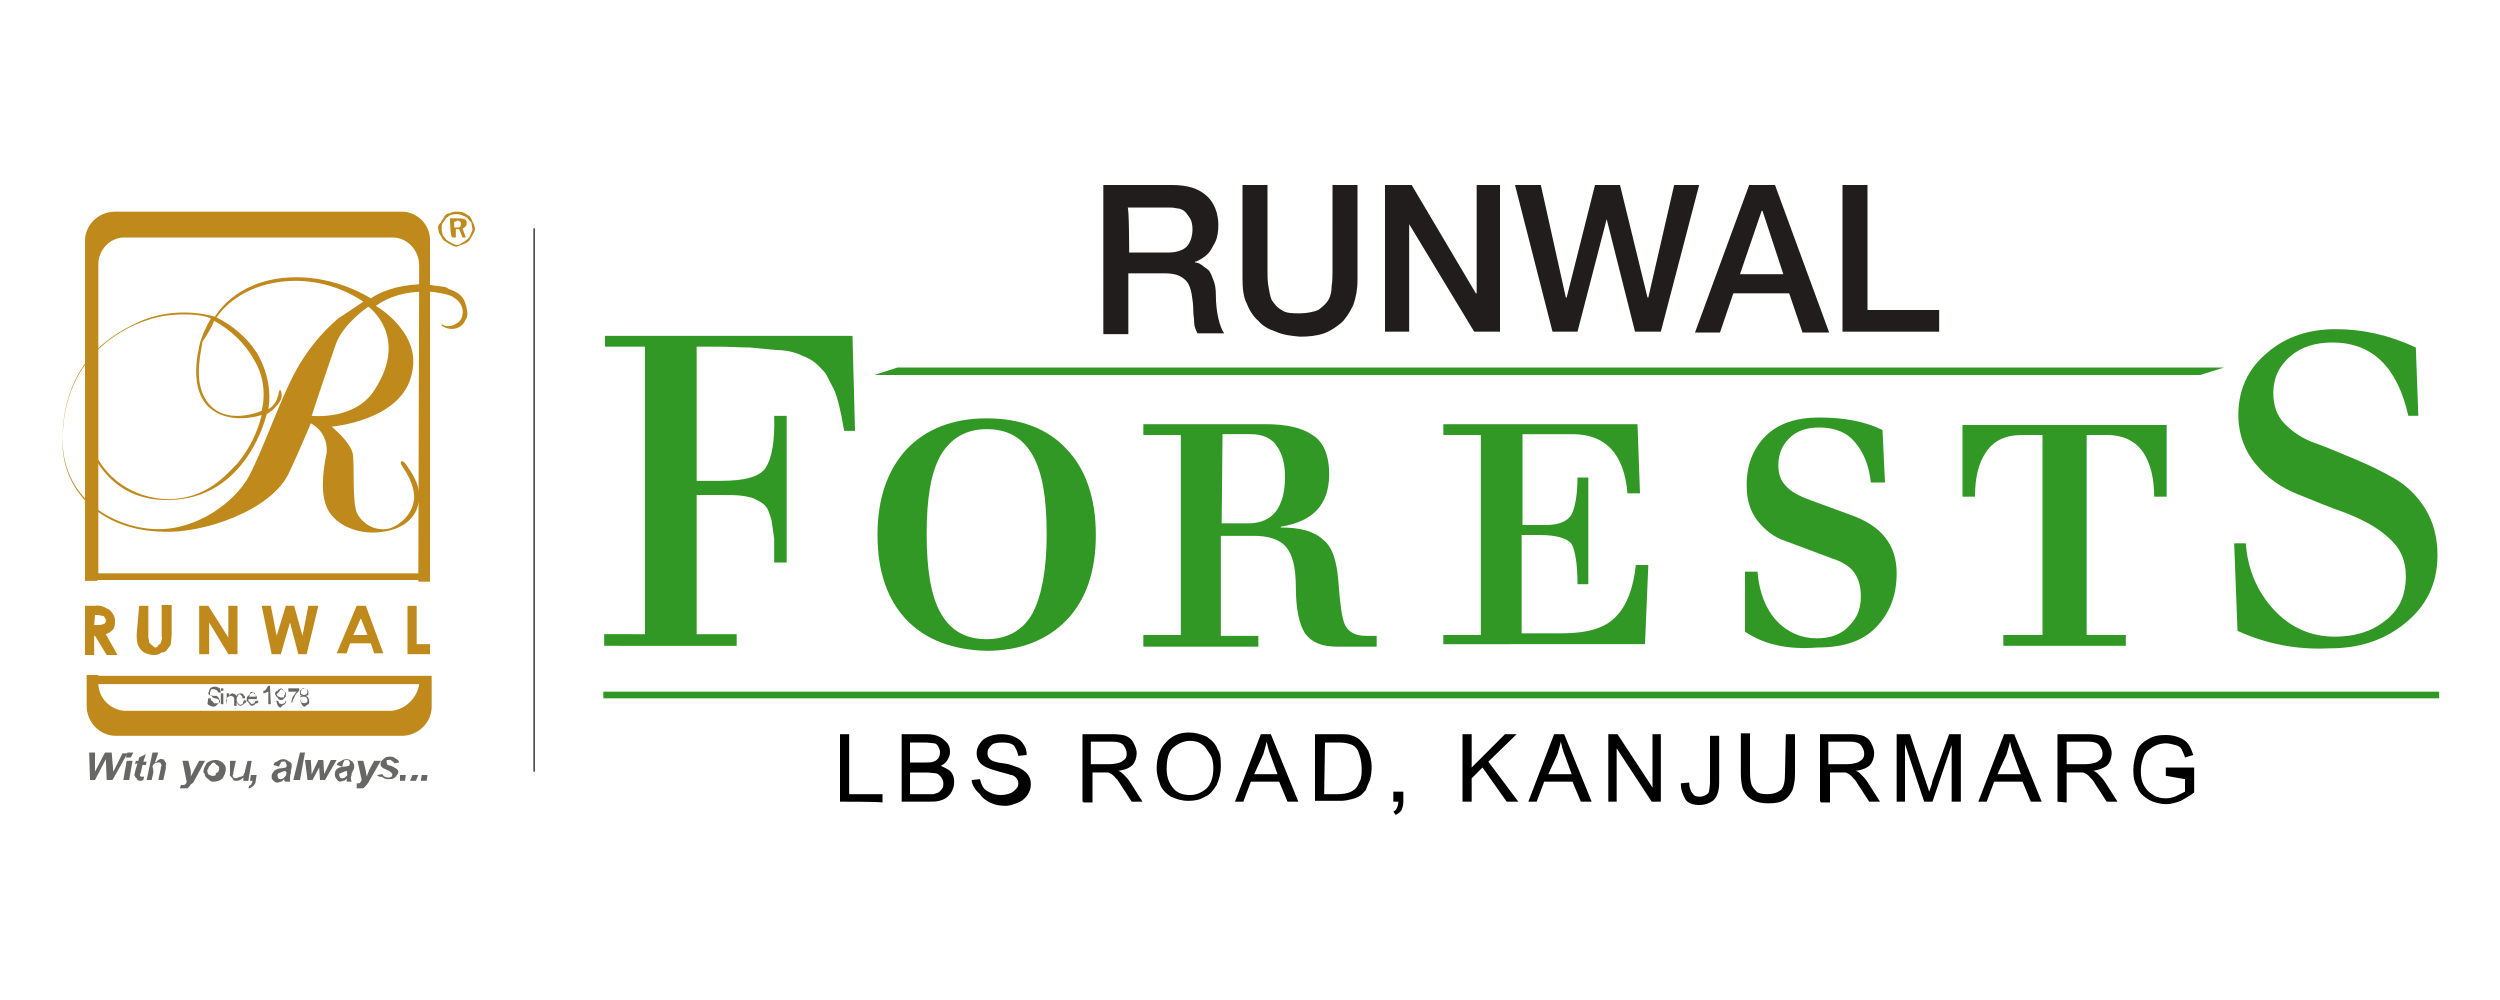
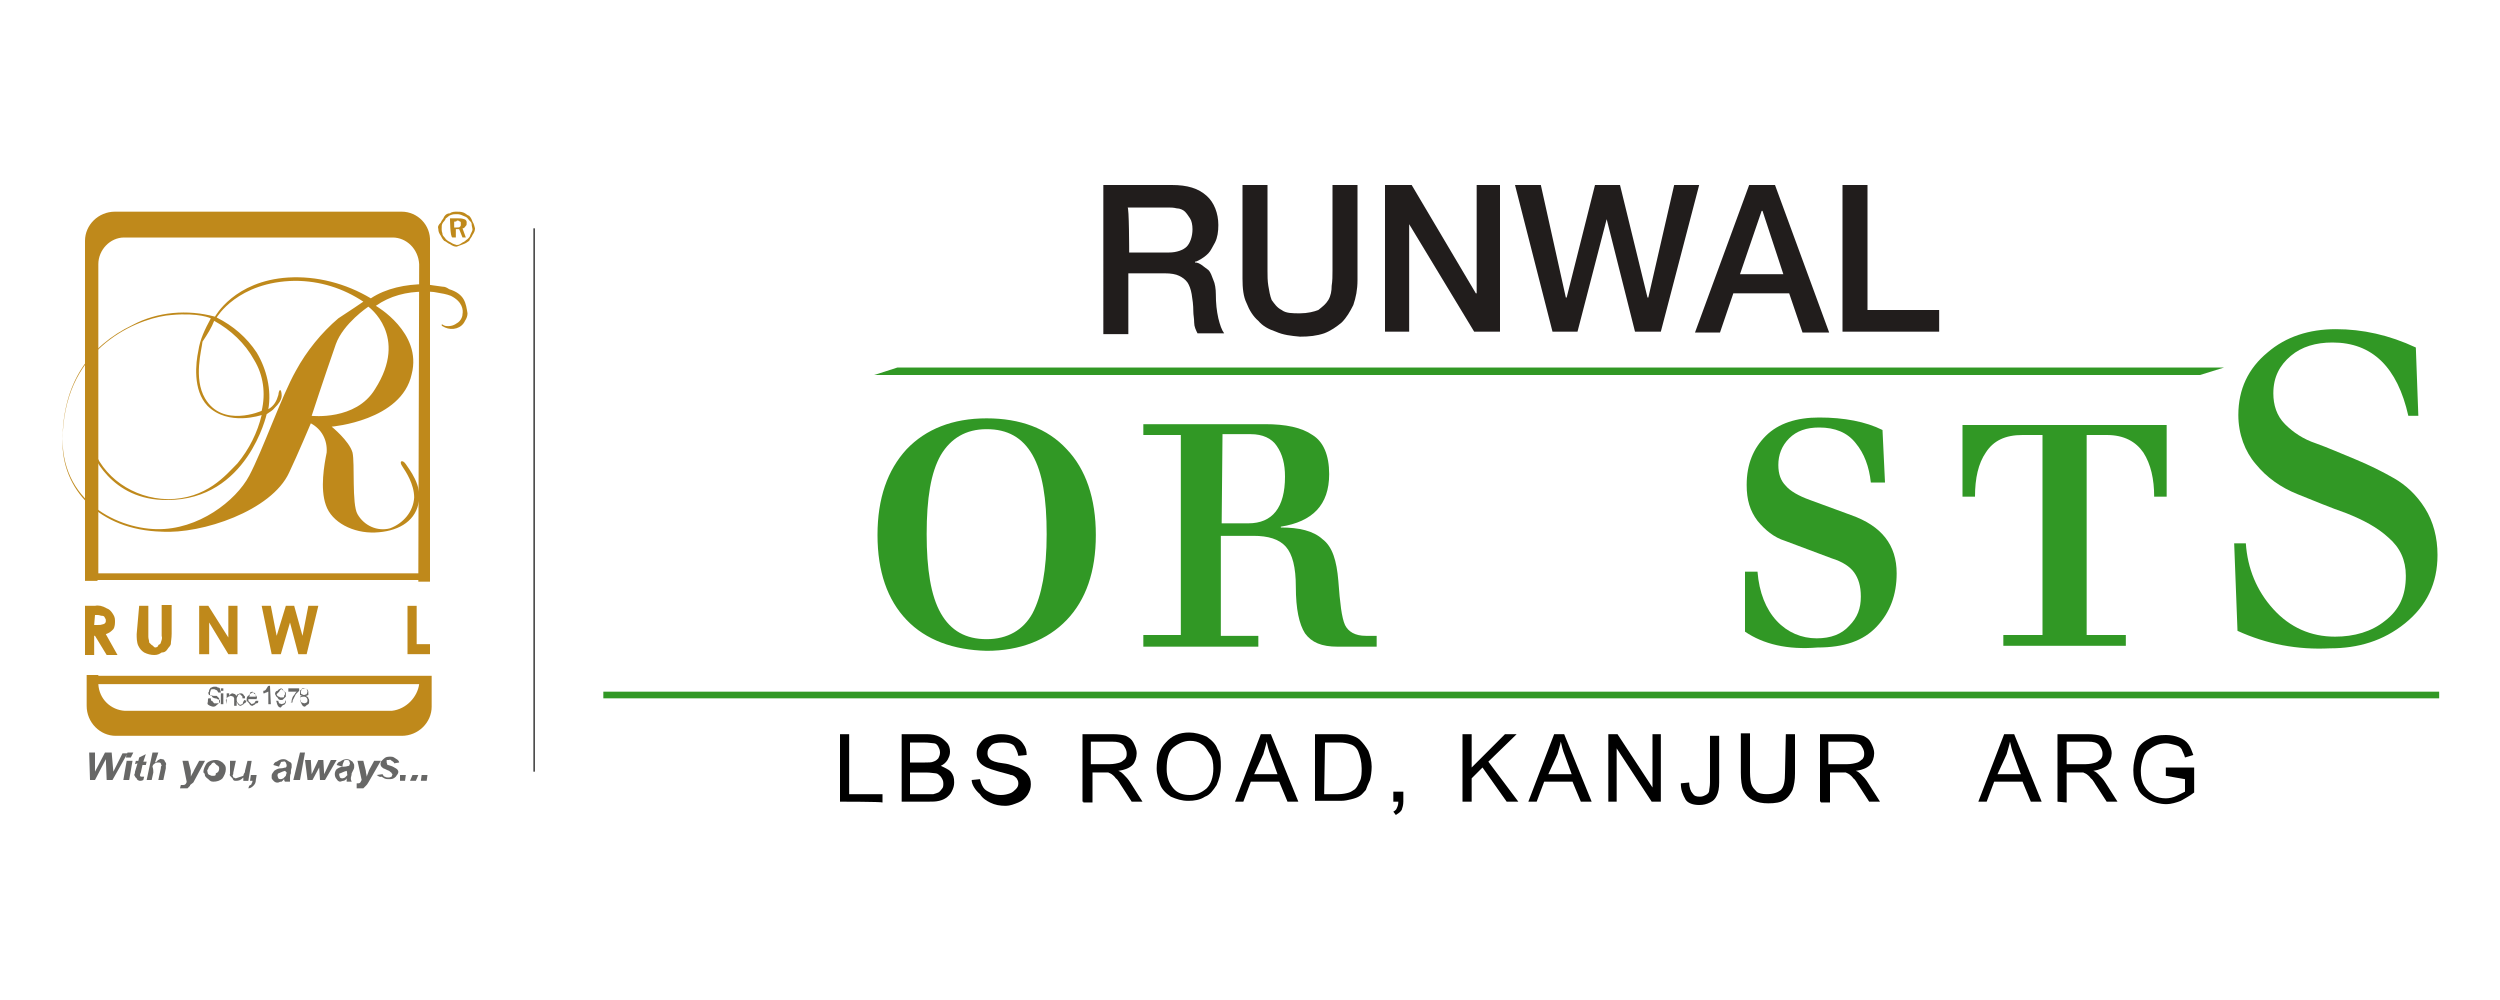
<svg xmlns="http://www.w3.org/2000/svg" version="1.1" id="Layer_1" x="0px" y="0px" viewBox="0 0 300 120" style="enable-background:new 0 0 300 120;" xml:space="preserve">
  <style type="text/css">
	.st0{fill:#211D1C;}
	.st1{fill:#319825;}
	.st2{fill:#4D4D4D;}
	.st3{fill:#BF891B;}
	.st4{fill:#676766;}
</style>
  <g>
    <g>
      <g>
        <path class="st0" d="M132.5,22.2h8.1c1.9,0,3.2,0.4,4.2,1.3c0.9,0.8,1.4,2.1,1.4,3.5c0,0.8-0.1,1.5-0.4,2.1     c-0.3,0.5-0.5,1-0.8,1.3c-0.4,0.4-0.6,0.5-0.9,0.7c-0.4,0.2-0.5,0.3-0.7,0.3v0.1c0.3,0,0.5,0.1,0.8,0.3c0.3,0.2,0.5,0.4,0.8,0.6     c0.3,0.3,0.4,0.7,0.6,1.2c0.2,0.4,0.3,1.1,0.3,1.7c0,1.1,0.1,2,0.3,2.9c0.2,0.8,0.4,1.4,0.7,1.8h-3.2c-0.2-0.4-0.4-0.8-0.4-1.3     s-0.1-0.9-0.1-1.3c0-0.8-0.1-1.5-0.2-2.1c-0.1-0.6-0.3-1.1-0.5-1.4c-0.3-0.4-0.6-0.6-1-0.8c-0.4-0.2-1-0.3-1.7-0.3h-4.4v7.3h-3     V22.2L132.5,22.2z M135.5,30.3L135.5,30.3h4.8c0.9,0,1.7-0.3,2.1-0.7c0.4-0.4,0.7-1.2,0.7-2.1c0-0.5-0.1-1-0.3-1.3     s-0.4-0.6-0.6-0.8s-0.6-0.4-1-0.4c-0.4-0.1-0.7-0.1-1.1-0.1h-4.8C135.5,24.7,135.5,30.3,135.5,30.3z" />
        <path class="st0" d="M153.1,39.8c-0.9-0.3-1.6-0.7-2.1-1.3c-0.6-0.5-1.1-1.3-1.4-2.1c-0.4-0.8-0.5-1.8-0.5-3V22.2h3v10.3     c0,0.6,0,1.2,0.1,1.8c0.1,0.6,0.2,1.2,0.4,1.7c0.3,0.4,0.6,0.9,1.2,1.2c0.5,0.4,1.3,0.4,2.2,0.4s1.7-0.2,2.2-0.4     c0.5-0.4,0.9-0.7,1.2-1.2c0.3-0.5,0.4-1.1,0.4-1.7c0.1-0.6,0.1-1.2,0.1-1.8V22.2h3v11.4c0,1.2-0.2,2.1-0.5,3     c-0.4,0.8-0.8,1.5-1.4,2.1c-0.6,0.5-1.3,1-2.1,1.3c-0.9,0.3-1.8,0.4-2.9,0.4C154.9,40.3,154,40.2,153.1,39.8L153.1,39.8z" />
        <polygon class="st0" points="166.2,22.2 169.4,22.2 177.1,35.2 177.2,35.2 177.2,22.2 180,22.2 180,39.8 176.9,39.8 169.1,26.9      169.1,26.9 169.1,39.8 166.2,39.8    " />
        <polygon class="st0" points="181.8,22.2 184.9,22.2 187.9,35.7 188,35.7 191.4,22.2 194.4,22.2 197.7,35.7 197.8,35.7      200.9,22.2 203.9,22.2 199.3,39.8 196.2,39.8 192.8,26.3 192.8,26.3 189.3,39.8 186.3,39.8    " />
        <path class="st0" d="M209.9,22.2h3.1l6.5,17.7h-3.2l-1.6-4.7H208l-1.6,4.7h-3L209.9,22.2z M208.8,32.9L208.8,32.9h5.2l-2.5-7.6     h-0.1L208.8,32.9z" />
        <polygon class="st0" points="221.1,22.2 224.1,22.2 224.1,37.2 232.7,37.2 232.7,39.8 221.1,39.8    " />
      </g>
      <g>
        <polygon class="st1" points="72.4,83.8 176.3,83.8 292.7,83.8 292.7,83 72.4,83    " />
        <polygon class="st1" points="107.7,44.1 266.9,44.1 264,45 104.9,45    " />
-         <path class="st1" d="M77.4,76.1V41.6h-4.8v-1.3h29.7l0.3,11.4h-1.3c-0.2-1.2-0.4-2.2-0.6-3c-0.2-0.8-0.4-1.6-0.8-2.3     c-0.4-0.7-0.6-1.3-1-1.8c-0.4-0.4-0.8-0.9-1.4-1.3c-0.6-0.4-1.2-0.6-1.9-0.9c-0.6-0.2-1.4-0.4-2.5-0.4c-1-0.1-2.1-0.2-3.1-0.3     c-1.1,0-2.4-0.1-3.9-0.1h-2.5v16.1h2.9c2.9,0,4.7-0.5,5.4-1.6c0.7-1.1,1.1-3.1,1-6.2h1.5v17.6h-1.5c0-1.3,0-2.2,0-2.9     c-0.1-0.6-0.2-1.3-0.3-2.1c-0.2-0.7-0.4-1.3-0.6-1.6c-0.3-0.4-0.6-0.6-1.2-0.9c-0.4-0.3-1.1-0.4-1.7-0.5     c-0.7-0.1-1.5-0.1-2.6-0.1h-2.9v16.7h4.8v1.4H72.5v-1.4H77.4z" />
        <path class="st1" d="M108.8,74.4c-2.3-2.4-3.5-5.8-3.5-10.2s1.2-7.8,3.5-10.3c2.3-2.4,5.5-3.7,9.6-3.7c4,0,7.3,1.2,9.6,3.7     c2.3,2.4,3.5,5.9,3.5,10.3s-1.2,7.8-3.5,10.2c-2.3,2.4-5.6,3.7-9.6,3.7C114.4,78,111.1,76.8,108.8,74.4L108.8,74.4z M112.9,54.6     L112.9,54.6c-1.2,2.1-1.7,5.2-1.7,9.5c0,4.2,0.5,7.4,1.7,9.5c1.2,2.1,3,3.1,5.5,3.1s4.4-1.1,5.5-3.1c1.1-2.1,1.7-5.2,1.7-9.5     s-0.5-7.4-1.7-9.5c-1.2-2.1-3-3.1-5.5-3.1C115.9,51.5,114.1,52.6,112.9,54.6L112.9,54.6z" />
        <path class="st1" d="M137.2,77.5v-1.3h4.5v-24h-4.5v-1.3h14.6c2.5,0,4.4,0.4,5.7,1.3c1.3,0.8,2,2.4,2,4.7c0,3.7-2,5.7-5.8,6.3     v0.1c2.2,0,3.9,0.4,5,1.4c1.2,0.9,1.7,2.6,1.9,5c0.2,2.7,0.4,4.4,0.8,5.3c0.4,0.8,1.2,1.3,2.5,1.3h1.3v1.3h-4.7     c-1.9,0-3.1-0.5-3.9-1.6c-0.7-1.1-1.1-2.9-1.1-5.6c0-2.3-0.4-3.9-1.2-4.8c-0.8-0.9-2.1-1.3-3.9-1.3h-3.9v12h4.5v1.3H137.2z      M146.6,62.8L146.6,62.8h3.2c2.9,0,4.4-1.9,4.4-5.6c0-1.5-0.3-2.7-1-3.7c-0.6-0.9-1.7-1.4-3.1-1.4h-3.4L146.6,62.8L146.6,62.8z" />
-         <path class="st1" d="M173.2,77.5v-1.3h4.5v-24h-4.5v-1.3h23.3l0.3,8.3h-1.5c-0.4-4.7-2.6-7.1-6.6-7.1h-6V63h2.8     c1.5,0,2.6-0.4,3.1-1.3c0.4-0.8,0.7-2.3,0.7-4.4h1.3v12.8h-1.3c0-2.5-0.3-4.1-0.7-4.8c-0.5-0.7-1.8-1.1-3.9-1.1h-2.1v11.8h4.8     c3,0,5.2-0.6,6.5-2c1.3-1.3,2.1-3.4,2.4-6.2h1.5l-0.4,9.5H173.2z" />
        <path class="st1" d="M209.4,75.8v-7.2h1.5c0.2,2.5,1,4.5,2.3,5.9c1.3,1.4,3,2.1,4.8,2.1c1.7,0,3-0.5,3.9-1.5c1-1,1.4-2.1,1.4-3.5     c0-1.3-0.3-2.2-0.8-2.9c-0.5-0.7-1.4-1.3-2.7-1.7l-5.6-2.1c-1.3-0.4-2.4-1.3-3.3-2.4c-0.9-1.2-1.3-2.5-1.3-4.3     c0-2.5,0.8-4.4,2.3-5.9c1.5-1.5,3.7-2.2,6.4-2.2c3,0,5.6,0.5,7.6,1.5l0.3,6.3h-1.7c-0.2-1.9-0.8-3.5-1.8-4.7     c-1-1.3-2.5-1.9-4.4-1.9c-1.5,0-2.7,0.4-3.6,1.3s-1.3,2-1.3,3.2c0,1.1,0.3,1.9,0.9,2.5c0.5,0.6,1.5,1.2,2.9,1.7l4.9,1.8     c3.7,1.3,5.5,3.6,5.5,7c0,2.6-0.8,4.7-2.4,6.4c-1.6,1.7-3.9,2.5-7.1,2.5C214.5,78,211.6,77.3,209.4,75.8L209.4,75.8z" />
        <path class="st1" d="M240.4,77.5v-1.3h4.7v-24h-2.4c-2.1,0-3.5,0.7-4.4,2.1c-0.9,1.3-1.3,3.1-1.3,5.3h-1.5v-8.6H260v8.6h-1.5     c0-2.1-0.4-3.9-1.3-5.3c-0.9-1.3-2.3-2.1-4.4-2.1h-2.4v24h4.7v1.3H240.4z" />
        <path class="st1" d="M268.5,75.7l-0.4-10.5h1.4c0.2,3,1.3,5.7,3.3,7.9c2,2.2,4.5,3.3,7.4,3.3c2.3,0,4.4-0.6,6-1.9     c1.7-1.3,2.5-3,2.5-5.4c0-1.9-0.7-3.4-2.1-4.6c-1.3-1.2-3-2.1-5-2.9c-2-0.7-3.9-1.5-5.9-2.3c-2-0.8-3.7-2-5-3.6     c-1.3-1.5-2.1-3.6-2.1-5.9c0-3.1,1.2-5.6,3.5-7.5c2.2-1.9,5-2.8,8.2-2.8s6.4,0.7,9.6,2.2l0.3,8.2H289c-1.3-5.8-4.3-8.8-9.1-8.8     c-2,0-3.7,0.5-5,1.6c-1.3,1.1-2.1,2.5-2.1,4.5c0,1.4,0.4,2.7,1.4,3.7c1,1,2.2,1.8,3.7,2.3c1.4,0.5,3,1.2,4.7,1.9     c1.7,0.7,3.3,1.5,4.7,2.3c1.4,0.8,2.7,2,3.7,3.6s1.5,3.5,1.5,5.6c0,3.4-1.3,6.1-3.9,8.2s-5.6,3-9,3C275.7,78,272,77.3,268.5,75.7     L268.5,75.7z" />
        <g>
          <path d="M100.8,96.2v-8.1h1.1v7.2h4v1C105.8,96.2,100.8,96.2,100.8,96.2z" />
          <path d="M108.2,96.2v-8.1h3c0.6,0,1.1,0.1,1.5,0.3c0.4,0.2,0.6,0.4,0.9,0.7c0.3,0.3,0.4,0.7,0.4,1.1s-0.1,0.6-0.3,1      c-0.2,0.3-0.4,0.5-0.8,0.7c0.4,0.2,0.9,0.4,1.2,0.7c0.3,0.4,0.4,0.7,0.4,1.3c0,0.4-0.1,0.7-0.3,1.1c-0.2,0.4-0.4,0.5-0.6,0.7      c-0.3,0.2-0.5,0.3-0.9,0.4c-0.4,0.1-0.8,0.1-1.3,0.1L108.2,96.2L108.2,96.2z M109.2,91.5h1.8c0.4,0,0.8,0,1-0.1      c0.3-0.1,0.4-0.2,0.6-0.4c0.1-0.2,0.2-0.4,0.2-0.7s-0.1-0.5-0.2-0.7c-0.1-0.2-0.3-0.4-0.5-0.4s-0.6-0.1-1.3-0.1h-1.6V91.5      L109.2,91.5z M109.2,95.3h2.1c0.4,0,0.6,0,0.7,0c0.3-0.1,0.4-0.1,0.6-0.2c0.2-0.1,0.3-0.3,0.4-0.4c0.2-0.2,0.2-0.4,0.2-0.7      c0-0.3-0.1-0.5-0.3-0.8c-0.2-0.2-0.4-0.4-0.6-0.4s-0.6-0.1-1.2-0.1h-1.9L109.2,95.3L109.2,95.3z" />
          <path d="M116.6,93.6l1-0.1c0.1,0.4,0.2,0.7,0.4,1c0.2,0.3,0.4,0.4,0.8,0.6c0.4,0.2,0.8,0.3,1.3,0.3s0.8-0.1,1.1-0.2      s0.5-0.3,0.7-0.5c0.2-0.2,0.3-0.4,0.3-0.7c0-0.3-0.1-0.4-0.2-0.6c-0.2-0.2-0.4-0.4-0.7-0.4c-0.2-0.1-0.7-0.2-1.4-0.4      c-0.7-0.2-1.3-0.4-1.5-0.5c-0.4-0.2-0.7-0.4-0.9-0.7c-0.2-0.3-0.3-0.6-0.3-1c0-0.4,0.1-0.8,0.4-1.2c0.3-0.4,0.5-0.6,1-0.8      s1-0.3,1.5-0.3c0.6,0,1.2,0.1,1.6,0.3s0.8,0.4,1.1,0.9c0.3,0.4,0.4,0.8,0.4,1.3l-1,0.1c-0.1-0.5-0.3-0.9-0.5-1.2      c-0.3-0.3-0.8-0.4-1.4-0.4c-0.6,0-1.2,0.1-1.4,0.4c-0.3,0.3-0.4,0.5-0.4,0.9c0,0.3,0.1,0.5,0.3,0.7c0.2,0.2,0.7,0.4,1.6,0.5      s1.4,0.4,1.8,0.5c0.4,0.2,0.8,0.4,1.1,0.8c0.3,0.4,0.4,0.7,0.4,1.2s-0.1,0.8-0.4,1.3c-0.3,0.4-0.6,0.7-1.1,0.9s-1,0.4-1.5,0.4      c-0.7,0-1.3-0.1-1.9-0.4c-0.4-0.2-0.9-0.5-1.2-1C117,94.8,116.6,94.1,116.6,93.6z" />
          <path d="M129.9,96.2v-8.1h3.6c0.7,0,1.3,0.1,1.6,0.2c0.4,0.2,0.7,0.4,0.9,0.8c0.2,0.4,0.4,0.8,0.4,1.3c0,0.5-0.2,1.1-0.5,1.4      c-0.4,0.4-1,0.6-1.7,0.7c0.3,0.1,0.5,0.3,0.6,0.4c0.3,0.3,0.6,0.6,0.9,1.1l1.4,2.2h-1.3l-1.1-1.7c-0.3-0.4-0.5-0.9-0.8-1.1      c-0.2-0.3-0.4-0.4-0.5-0.5c-0.2-0.1-0.4-0.2-0.4-0.2c-0.1,0-0.4,0-0.6,0h-1.3v3.6h-1.1V96.2z M130.9,91.7h2.3      c0.4,0,0.9-0.1,1.2-0.2s0.4-0.3,0.6-0.4c0.2-0.3,0.2-0.4,0.2-0.7c0-0.4-0.2-0.7-0.4-1c-0.3-0.3-0.7-0.4-1.3-0.4h-2.6L130.9,91.7      L130.9,91.7z" />
          <path d="M138.8,92.2c0-1.3,0.4-2.4,1.1-3.1c0.7-0.8,1.6-1.2,2.8-1.2c0.7,0,1.4,0.2,2.1,0.5c0.6,0.4,1.1,0.9,1.3,1.5      c0.4,0.6,0.4,1.3,0.4,2.1c0,0.8-0.2,1.5-0.5,2.2c-0.4,0.6-0.8,1.2-1.4,1.4c-0.6,0.4-1.3,0.5-2,0.5c-0.8,0-1.4-0.2-2.1-0.5      c-0.6-0.4-1.1-0.9-1.3-1.5S138.8,93,138.8,92.2z M140,92.3c0,1,0.3,1.7,0.8,2.3c0.5,0.6,1.2,0.8,2,0.8c0.8,0,1.4-0.3,2-0.8      c0.5-0.5,0.8-1.3,0.8-2.4c0-0.6-0.1-1.3-0.4-1.7c-0.3-0.4-0.5-0.9-1-1.2c-0.4-0.3-0.9-0.4-1.4-0.4c-0.7,0-1.4,0.3-2,0.8      C140.2,90.2,140,91.1,140,92.3z" />
          <path d="M148.2,96.2l3.1-8.1h1.2l3.3,8.1h-1.3l-1-2.4h-3.4l-0.9,2.4H148.2z M150.5,92.9h2.8l-0.8-2.2c-0.3-0.7-0.4-1.3-0.5-1.7      c-0.1,0.5-0.3,1.1-0.4,1.5L150.5,92.9z" />
          <path d="M157.8,96.2v-8.1h2.8c0.6,0,1.1,0,1.4,0.1c0.4,0.1,0.9,0.3,1.2,0.6c0.4,0.4,0.7,0.8,1,1.3c0.2,0.5,0.4,1.2,0.4,1.9      c0,0.6-0.1,1.2-0.2,1.6c-0.2,0.4-0.4,0.9-0.5,1.2c-0.3,0.3-0.4,0.5-0.7,0.7c-0.3,0.2-0.6,0.3-1,0.4c-0.4,0.1-0.8,0.2-1.3,0.2      H157.8L157.8,96.2z M158.9,95.3h1.7c0.5,0,1-0.1,1.3-0.2c0.3-0.1,0.5-0.3,0.7-0.4c0.3-0.3,0.4-0.6,0.6-1c0.2-0.4,0.2-1,0.2-1.5      c0-0.8-0.2-1.5-0.4-2s-0.6-0.8-1-0.9c-0.3-0.1-0.7-0.2-1.3-0.2h-1.7L158.9,95.3L158.9,95.3z" />
          <path d="M167.2,96.2V95h1.2v1.2c0,0.4-0.1,0.7-0.2,1c-0.2,0.3-0.4,0.4-0.7,0.6l-0.3-0.4c0.2-0.1,0.4-0.3,0.4-0.4      c0.1-0.2,0.2-0.4,0.2-0.8L167.2,96.2L167.2,96.2z" />
          <path d="M175.5,96.2v-8.1h1.1v4l4-4h1.4l-3.4,3.3l3.6,4.8h-1.4l-2.9-4.1l-1.3,1.3v2.8H175.5L175.5,96.2z" />
          <path d="M183.4,96.2l3.1-8.1h1.2l3.3,8.1h-1.3l-1-2.4h-3.4l-0.9,2.4H183.4z M185.8,92.9h2.8l-0.8-2.2c-0.3-0.7-0.4-1.3-0.5-1.7      c-0.1,0.5-0.3,1.1-0.4,1.5L185.8,92.9z" />
          <path d="M193,96.2v-8.1h1.1l4.2,6.4v-6.4h1v8.1h-1.1l-4.2-6.4v6.4H193z" />
          <path d="M201.7,94l1-0.1c0,0.6,0.2,1.1,0.4,1.3c0.2,0.3,0.4,0.4,0.9,0.4c0.3,0,0.5-0.1,0.7-0.2c0.2-0.1,0.4-0.3,0.4-0.5      s0.1-0.5,0.1-1v-5.6h1.1v5.6c0,0.7-0.1,1.2-0.3,1.6c-0.2,0.4-0.4,0.6-0.8,0.8c-0.4,0.2-0.8,0.3-1.3,0.3c-0.7,0-1.3-0.2-1.6-0.6      C201.9,95.3,201.7,94.8,201.7,94z" />
          <path d="M214.3,88.1h1.1v4.7c0,0.8-0.1,1.4-0.3,2c-0.2,0.4-0.5,0.9-1,1.2c-0.4,0.3-1.1,0.4-1.9,0.4c-0.7,0-1.3-0.1-1.9-0.4      c-0.5-0.3-0.8-0.6-1.1-1.2c-0.2-0.4-0.3-1.2-0.3-2.1v-4.7h1.1v4.7c0,0.7,0.1,1.3,0.2,1.5c0.1,0.3,0.4,0.6,0.6,0.8      s0.7,0.3,1.2,0.3c0.8,0,1.3-0.2,1.7-0.5c0.4-0.4,0.5-1.1,0.5-2.1L214.3,88.1L214.3,88.1z" />
          <path d="M218.4,96.2v-8.1h3.6c0.7,0,1.3,0.1,1.6,0.2c0.4,0.2,0.7,0.4,0.9,0.8c0.2,0.4,0.4,0.8,0.4,1.3c0,0.5-0.2,1.1-0.5,1.4      c-0.4,0.4-1,0.6-1.7,0.7c0.3,0.1,0.5,0.3,0.6,0.4c0.3,0.3,0.6,0.6,0.9,1.1l1.4,2.2h-1.3l-1.1-1.7c-0.3-0.4-0.5-0.9-0.8-1.1      c-0.2-0.3-0.4-0.4-0.5-0.5c-0.2-0.1-0.4-0.2-0.4-0.2s-0.4,0-0.6,0h-1.3v3.6h-1.1V96.2z M219.4,91.7h2.3c0.4,0,0.9-0.1,1.2-0.2      s0.4-0.3,0.6-0.4c0.2-0.3,0.2-0.4,0.2-0.7c0-0.4-0.2-0.7-0.4-1c-0.3-0.3-0.7-0.4-1.3-0.4h-2.6L219.4,91.7L219.4,91.7z" />
-           <path d="M227.6,96.2v-8.1h1.6l1.9,5.7c0.2,0.5,0.3,0.9,0.4,1.2c0.1-0.3,0.3-0.7,0.4-1.3l2-5.6h1.4v8.1h-1.1v-6.8l-2.3,6.8h-1      l-2.3-6.9v6.9L227.6,96.2L227.6,96.2z" />
          <path d="M237.4,96.2l3.1-8.1h1.2l3.3,8.1h-1.3l-1-2.4h-3.4l-0.9,2.4H237.4z M239.7,92.9h2.8l-0.8-2.2c-0.3-0.7-0.4-1.3-0.5-1.7      c-0.1,0.5-0.3,1.1-0.4,1.5L239.7,92.9z" />
          <path d="M246.9,96.2v-8.1h3.6c0.7,0,1.3,0.1,1.6,0.2c0.4,0.1,0.7,0.4,0.9,0.8c0.2,0.4,0.4,0.8,0.4,1.3c0,0.5-0.2,1.1-0.5,1.4      s-1,0.6-1.7,0.7c0.3,0.1,0.5,0.3,0.6,0.4c0.3,0.3,0.6,0.6,0.9,1.1l1.4,2.2h-1.3l-1.1-1.7c-0.3-0.4-0.5-0.9-0.8-1.1      c-0.2-0.3-0.4-0.4-0.5-0.5c-0.2-0.1-0.4-0.2-0.4-0.2s-0.4,0-0.6,0H248v3.6L246.9,96.2L246.9,96.2z M248,91.7h2.3      c0.4,0,0.9-0.1,1.2-0.2s0.4-0.3,0.6-0.4c0.2-0.3,0.2-0.4,0.2-0.7c0-0.4-0.2-0.7-0.4-1c-0.3-0.3-0.7-0.4-1.3-0.4h-2.6L248,91.7      L248,91.7z" />
          <path d="M259.9,93.1v-1h3.4v3c-0.5,0.4-1.1,0.7-1.6,1c-0.5,0.2-1.2,0.4-1.7,0.4c-0.8,0-1.5-0.2-2.1-0.5      c-0.6-0.4-1.2-0.8-1.4-1.5c-0.4-0.6-0.5-1.3-0.5-2.1c0-0.8,0.2-1.5,0.4-2.2s0.8-1.2,1.4-1.5c0.6-0.4,1.3-0.5,2.1-0.5      c0.6,0,1.1,0.1,1.6,0.3c0.5,0.2,0.8,0.4,1.1,0.8c0.3,0.4,0.4,0.8,0.6,1.3l-1,0.3c-0.1-0.4-0.3-0.7-0.4-1      c-0.2-0.3-0.4-0.4-0.8-0.5c-0.4-0.1-0.7-0.2-1.1-0.2c-0.4,0-0.9,0.1-1.3,0.3c-0.4,0.2-0.6,0.4-0.9,0.6c-0.3,0.3-0.4,0.5-0.5,0.8      c-0.2,0.5-0.3,1.1-0.3,1.6c0,0.7,0.1,1.3,0.4,1.8s0.6,0.8,1.1,1.1c0.4,0.3,1,0.4,1.5,0.4c0.4,0,0.9-0.1,1.3-0.3      c0.4-0.2,0.8-0.4,1-0.5v-1.5L259.9,93.1L259.9,93.1z" />
        </g>
      </g>
    </g>
    <rect x="64" y="27.4" class="st2" width="0.2" height="65.2" />
    <g>
      <path class="st3" d="M10.2,72.7h1.2c0.4-0.1,0.9,0,1.4,0.3c0.3,0.1,0.5,0.3,0.7,0.6c0.2,0.3,0.3,0.5,0.3,0.9c0,0.3,0,0.7-0.2,1    c-0.3,0.3-0.4,0.4-0.9,0.6l1.4,2.5h-1.3l-1.4-2.3h-0.1v2.3h-1.1L10.2,72.7L10.2,72.7L10.2,72.7z M11.3,75h0.4c0.3,0,0.4,0,0.7-0.1    c0.3-0.1,0.3-0.3,0.3-0.4c0-0.1,0-0.3-0.1-0.3c0-0.1-0.1-0.3-0.3-0.3c-0.3,0-0.3-0.1-0.6-0.1h-0.3L11.3,75L11.3,75z" />
      <g>
        <path class="st3" d="M16.7,72.7h1.1v3.7c0,0.3,0.1,0.4,0.1,0.7c0.1,0.1,0.3,0.3,0.3,0.3c0.1,0,0.3,0.3,0.4,0.3     c0.2,0,0.4-0.1,0.4-0.3c0.3-0.1,0.3-0.3,0.3-0.3c0.1-0.3,0.2-0.5,0.1-0.8v-3.7h1.2V76c0,0.6-0.1,1-0.1,1.3     c-0.1,0.3-0.3,0.4-0.4,0.6c-0.2,0.3-0.4,0.4-0.7,0.4c-0.3,0.2-0.5,0.3-0.9,0.3s-0.8-0.1-1.2-0.3c-0.3-0.2-0.5-0.4-0.7-0.8     c-0.2-0.4-0.2-1-0.2-1.4L16.7,72.7L16.7,72.7z" />
        <polygon class="st3" points="23.9,72.7 25,72.7 27.4,76.5 27.4,72.7 28.5,72.7 28.5,78.5 27.4,78.5 25.1,74.7 25.1,78.5      23.9,78.5    " />
        <polygon class="st3" points="31.4,72.7 32.5,72.7 33.2,76.3 34.3,72.7 35.3,72.7 36.3,76.3 37,72.7 38.2,72.7 36.8,78.5      35.8,78.5 34.8,74.7 33.7,78.5 32.6,78.5    " />
-         <path class="st3" d="M42.8,72.7h1.1l2.1,5.7h-1.1l-0.4-1.2H42l-0.4,1.2h-1.2L42.8,72.7z M43.3,74.2l-0.9,2h1.7L43.3,74.2z" />
        <polygon class="st3" points="48.9,72.7 50,72.7 50,77.3 51.6,77.3 51.6,78.5 48.9,78.5    " />
        <path class="st3" d="M48.2,25.4H13.8c-2,0-3.6,1.6-3.6,3.5l0,0v40.8h1.5v-0.1h38.5v0.2h1.4V29C51.7,27,50.1,25.4,48.2,25.4     L48.2,25.4z M50.2,68.8H11.8V31.7c0-1.7,1.4-3.2,3.1-3.2c0,0,0,0,0.1,0h32.1c1.7,0,3.1,1.4,3.2,3.2L50.2,68.8z M50.2,81.1H11.8     V81h-1.4v3.7c0,2,1.6,3.6,3.5,3.6l0,0h34.3c2,0,3.6-1.6,3.6-3.5l0,0v-3.7H50.2L50.2,81.1z M47,85.3H15c-1.7-0.1-3.1-1.4-3.2-3.2     h38.5C50.1,83.6,48.8,85.1,47,85.3L47,85.3z" />
        <path class="st3" d="M52.3,34.7L52.3,34.7 M53.9,34.7c-0.3-0.2-0.5-0.3-0.8-0.3l0,0c-0.8-0.1-1.4-0.2-2.1-0.3     c-2.3,0-4.7,0.5-6.5,1.7c-3-1.8-6.5-2.7-9.9-2.5c-6.5,0.4-8.8,4.7-8.8,4.7c-3.3-0.9-6.9-0.6-9.9,1c-5.2,2.5-8.4,7-8.4,13.9     c-0.1,5.8,4.4,10.7,11.9,10.9c4.8,0.3,13.2-2.5,15.3-7.1c1-2.1,2.6-5.9,2.6-5.9c1.3,0.7,2,2,1.9,3.5c-0.3,1.5-0.8,4.3-0.1,6.3     c0.7,2.1,3.3,3.4,5.9,3.3c2.6-0.1,4.7-1.2,5.2-3.4c0.6-2.2-1.2-4.3-1.5-4.8c-0.4-0.6-0.9-0.4-0.4,0.3c0.4,0.6,1.4,2.1,1.4,3.7     c-0.1,1.7-1.3,3.1-2.9,3.7c-1.5,0.4-3.1-0.3-3.9-1.7c-0.7-1.2-0.3-6.1-0.6-7.4c-0.4-1.4-2.5-3.1-2.5-3.1s8.4-0.7,9.6-6.3     c1.3-5-4.3-8.2-4.3-8.2c1.7-1.2,3.7-1.7,5.8-1.7c0.5,0,1.1,0,1.5,0.1c0.6,0.1,1.2,0.2,1.7,0.4c1.4,0.7,1.5,1.7,1.4,2.2     c0,0.4-0.3,0.9-0.7,1.1c-0.4,0.3-0.9,0.4-1.4,0.3c-0.3-0.1-0.4-0.3-0.4-0.1l0,0c0,0.1,0,0.1,0.4,0.3c0.9,0.4,2,0.1,2.4-0.8     c0.2-0.3,0.3-0.6,0.3-0.9C55.9,36.4,55.8,35.3,53.9,34.7L53.9,34.7z M25.7,38.5c2,1.1,3.7,2.7,4.8,4.7c1.1,1.8,1.4,4,0.9,6.1     c0,0-4.7,2.1-6.8-1.5c-1.4-2.4-0.4-5.8-0.3-6.8C24.9,40.1,25.4,39.3,25.7,38.5L25.7,38.5z M35.5,44.5c-1.7,3-4,9.6-5.6,12.6     c-1.6,3-6.1,6.5-11.1,6.4c-5-0.1-12.2-3.7-11.2-12.4c0.9-10.1,9.7-13.1,13-13.3c3.3-0.3,4.7,0.4,4.7,0.4     c-0.7,1.3-1.3,2.5-1.5,3.9c-0.3,1.4-0.7,4.7,1.1,6.6c2.5,2.5,6.5,1.1,6.5,1.1c-0.5,2.1-1.5,4.1-2.9,5.8c-1.4,1.4-3.7,4.3-8.4,4.3     c-4.1-0.1-7.8-2.6-9.1-6.5c-0.3-0.9-0.4-0.7-0.3,0.1c0.3,0.8,2.5,6.6,9.4,6.5C29.7,60,32,49.7,32,49.7c0.4-0.3,0.7-0.4,1-0.8     c0.4-0.4,0.8-0.9,0.8-1.4c0-0.8-0.3-1-0.4-0.1c-0.2,0.7-0.5,1.3-1.2,1.7c0.4-2.3-0.2-4.8-1.4-6.8c-1.2-1.8-2.8-3.2-4.8-4.2     c0,0,2.5-4.3,9.4-4.4c3,0,5.8,0.9,8.2,2.5c0,0-1.9,1.3-3,2C38.6,39.9,36.8,42.1,35.5,44.5L35.5,44.5z M45,46.7     c-2.3,3.8-7.6,3.2-7.6,3.2s1.4-4.3,2.9-8.6c0.9-2.5,3.9-4.5,3.9-4.5S49.1,40.3,45,46.7L45,46.7z" />
        <path class="st4" d="M25,83.8h0.3c0,0.1,0,0.3,0.1,0.3c0.1,0,0.1,0.1,0.3,0.3h0.4l0.3-0.1V84l-0.3-0.1c-0.1-0.1-0.2-0.1-0.3-0.1     c-0.3-0.1-0.3-0.1-0.4-0.3c-0.1,0-0.2-0.1-0.3-0.1c-0.1-0.1-0.1-0.2-0.1-0.3c0.1-0.1,0.1-0.2,0.1-0.3c0.1-0.1,0.1-0.3,0.3-0.3     c0.1-0.1,0.3-0.1,0.4-0.1c0.1,0,0.3,0,0.3,0.1c0.3,0,0.3,0.1,0.3,0.3c0.1,0.1,0.1,0.3,0.1,0.3h-0.3c-0.1-0.1-0.1-0.3-0.3-0.3     c-0.1-0.1-0.2-0.1-0.3-0.1c-0.1,0-0.3,0-0.3,0.1l-0.1,0.3v0.3c0.1,0,0.3,0.1,0.4,0.1c0.1,0,0.2,0,0.4,0c0.1,0.1,0.3,0.3,0.3,0.3     v0.3c0,0.1,0,0.3-0.1,0.3c0,0.1-0.1,0.1-0.3,0.3c-0.1,0.1-0.3,0.1-0.3,0.1c-0.2,0-0.3-0.1-0.4-0.1c-0.1-0.1-0.3-0.1-0.3-0.3     C25,84.1,24.9,84,25,83.8L25,83.8z M26.8,82.9h-0.3v-0.3h0.3V82.9z M26.5,82.9h0.3 M26.8,84.5h-0.3v-1.3h0.3V84.5z M26.5,84.5     h0.3 M27.2,84.5v-1.3h0.3v0.3c0.1-0.2,0.3-0.3,0.4-0.3l0.3,0.1l0.1,0.1l0.1,0.3v1h-0.3v-0.9L28,83.6l-0.3-0.1     c-0.1,0-0.2,0.1-0.3,0.1c-0.2,0.1-0.2,0.3-0.3,0.4L27.2,84.5L27.2,84.5z M29.3,84l0.3,0.1c-0.1,0.1-0.1,0.3-0.3,0.3     c-0.1,0.2-0.3,0.2-0.4,0.3c-0.2,0-0.3-0.1-0.4-0.3c-0.1-0.2-0.2-0.3-0.3-0.4c0-0.3,0-0.3,0.1-0.4s0.1-0.3,0.3-0.3     c0.1-0.1,0.3-0.1,0.3-0.1c0.2,0,0.3,0.1,0.4,0.3c0.1,0,0.1,0.1,0.1,0.3h-0.3c0-0.1,0-0.3-0.1-0.3l-0.2-0.2     c-0.1,0-0.3,0.1-0.3,0.3c-0.1,0.1-0.1,0.2-0.1,0.3c0,0.1,0,0.3,0.1,0.4c0.1,0.1,0.3,0.3,0.3,0.3s0.2-0.1,0.3-0.1     C29.2,84.1,29.3,84.1,29.3,84z M30.7,84.1h0.3c0,0.3-0.1,0.3-0.3,0.3c-0.1,0.2-0.3,0.2-0.4,0.3c-0.2,0-0.3-0.1-0.4-0.3     c-0.2-0.2-0.3-0.3-0.3-0.4c0-0.3,0-0.4,0.3-0.6c0.1-0.2,0.3-0.2,0.4-0.3c0.3,0,0.3,0.1,0.4,0.3c0.1,0.2,0.2,0.3,0.1,0.4v0.1h-1     c0,0.1,0,0.3,0.1,0.3c0.1,0.1,0.3,0.3,0.3,0.3s0.2-0.1,0.3-0.1C30.6,84.2,30.7,84.1,30.7,84.1z M29.9,83.6h0.8     c0-0.1,0-0.3-0.1-0.3c-0.1,0-0.3-0.3-0.3-0.3c-0.1,0-0.2,0.1-0.3,0.1C30,83.5,29.9,83.6,29.9,83.6z M32.5,84.5h-0.3V83     c-0.1,0-0.1,0.1-0.3,0.1c-0.1,0.1-0.2,0.1-0.3,0.1v-0.3c0.2,0,0.3-0.1,0.4-0.3c0.1-0.1,0.1-0.3,0.3-0.3h0.1L32.5,84.5L32.5,84.5     L32.5,84.5z M33.1,84.1h0.3c0,0.1,0,0.1,0.1,0.3l0.3,0.1l0.3-0.1l0.1-0.1c0-0.1,0-0.1,0.1-0.3v-0.4l-0.3,0.3     c-0.1,0.1-0.1,0.1-0.3,0.1c-0.2,0-0.3-0.1-0.4-0.3c-0.2-0.1-0.2-0.3-0.3-0.4c0-0.2,0.1-0.4,0.3-0.4c0.1-0.2,0.3-0.2,0.4-0.3     c0.1,0,0.3,0.1,0.3,0.3c0.1,0.1,0.3,0.1,0.3,0.3v1.1c-0.1,0.3-0.3,0.3-0.3,0.3c-0.1,0-0.3,0.3-0.3,0.3c-0.2,0-0.3-0.1-0.4-0.3     C33.2,84.4,33.2,84.1,33.1,84.1z M34.2,83.3c0-0.1,0-0.3-0.1-0.3c-0.1-0.1-0.3-0.3-0.3-0.3c-0.1,0-0.2,0.1-0.3,0.3     c-0.1,0.1-0.3,0.3-0.3,0.3c0,0.1,0.1,0.3,0.3,0.3c0.1,0.1,0.1,0.1,0.3,0.1c0.1,0,0.3,0,0.3-0.1C34,83.5,34.2,83.4,34.2,83.3z      M34.6,82.9v-0.3h1.3v0.3c-0.2,0.2-0.3,0.3-0.4,0.4c-0.1,0.2-0.2,0.4-0.3,0.6c-0.1,0.1-0.1,0.3-0.1,0.4h-0.3     C35,84.3,35,84.2,35,84c0.1-0.3,0.1-0.4,0.3-0.6c0.1-0.2,0.2-0.3,0.3-0.4H34.6z M36.3,83.5c-0.1,0-0.3-0.1-0.3-0.1v-0.3     c0-0.1,0-0.3,0.1-0.3c0.2-0.3,0.4-0.3,0.7-0.1c0.1,0,0.1,0.1,0.1,0.1C37,82.9,37,83,37,83.1v0.3c-0.1,0-0.1,0.1-0.3,0.1     c0.1,0.1,0.3,0.1,0.3,0.3c0.1,0.1,0.1,0.2,0.1,0.3c0,0.2,0,0.3-0.1,0.4c-0.2,0.1-0.3,0.2-0.4,0.3c-0.2,0-0.3-0.1-0.4-0.3     C36.1,84.3,36,84.1,36,84c0-0.1,0-0.3,0.1-0.3C36,83.6,36,83.5,36.3,83.5z M36.1,83c0,0.1,0,0.3,0.1,0.3s0.1,0.1,0.3,0.1l0.3-0.1     l0.1-0.3l-0.1-0.3c-0.1-0.1-0.2-0.1-0.3-0.1l-0.3,0.1L36.1,83z M36,83.9l0.1,0.3l0.1,0.1l0.3,0.1c0.1,0,0.3-0.1,0.3-0.1     c0.1-0.1,0.1-0.2,0.1-0.3c0-0.1-0.1-0.4-0.4-0.4h-0.1c-0.1,0-0.3,0-0.3,0.1C36.1,83.7,36,83.8,36,83.9z" />
        <path class="st4" d="M13.5,93.6h-0.7l-0.1-2.5l-1.3,2.5h-0.6l-0.1-3.3h0.7v2.3l1.2-2.3h0.8l0.2,2.3l1.1-2.2h0.6L13.5,93.6z      M15.3,90.3h0.7l-0.3,0.6h-0.6L15.3,90.3z M15.2,91.3h0.7l-0.4,2.3h-0.7L15.2,91.3z M16.2,91.7l0.1-0.4h0.3l0.1-0.4l0.8-0.4     l-0.3,0.9h0.4l-0.1,0.4h-0.4l-0.2,0.9c-0.1,0.2-0.1,0.3-0.1,0.4l0.1,0.1h0.4l-0.1,0.4c-0.2,0.1-0.3,0.1-0.4,0.1s-0.4-0.1-0.4-0.3     c-0.2-0.1-0.2-0.3-0.3-0.4c0.1-0.2,0.1-0.3,0.1-0.4l0.3-1L16.2,91.7z M18.2,93.6h-0.6l0.7-3.3H19l-0.4,1.2     c0.3-0.1,0.3-0.3,0.4-0.3c0.2-0.1,0.3-0.2,0.4-0.1c0.3,0,0.3,0.1,0.4,0.3c0.1,0.1,0.2,0.3,0.1,0.4v0.4l-0.3,1.4H19l0.3-1.4     c0-0.1,0-0.3,0.1-0.3c0-0.1-0.1-0.2-0.1-0.3c-0.1-0.1-0.1-0.1-0.3-0.1c-0.1,0-0.3,0-0.4,0.1c-0.2,0.1-0.3,0.3-0.3,0.4     c0.1,0.3,0.1,0.5,0.1,0.7L18.2,93.6z M21.9,91.3h0.7l0.3,1.2v0.7c0.1-0.3,0.3-0.5,0.4-0.8l0.6-1.1h0.7l-1.4,2.6     c-0.4,0.3-0.4,0.3-0.4,0.4l-0.3,0.3h-0.9l0.1-0.4H22c0.3,0,0.4-0.3,0.4-0.4L21.9,91.3z M24.4,92.7c0-0.4,0.2-0.8,0.4-1.1     c0.3-0.3,0.7-0.4,1.1-0.4c0.3,0,0.5,0.1,0.8,0.3c0.3,0.3,0.4,0.4,0.4,0.8s-0.2,0.8-0.4,1.1c-0.3,0.3-0.7,0.4-1.1,0.4     c-0.3,0-0.4-0.1-0.6-0.3c-0.3-0.2-0.4-0.4-0.4-0.4C24.6,92.9,24.5,92.7,24.4,92.7L24.4,92.7z M26.3,92.2c0-0.2-0.1-0.3-0.3-0.4     c-0.1-0.1-0.3-0.3-0.3-0.3c-0.2,0-0.3,0.1-0.4,0.3c-0.1,0-0.3,0.3-0.3,0.4c-0.1,0.2-0.2,0.3-0.1,0.4c0,0.2,0.1,0.4,0.3,0.4     c0.1,0.1,0.2,0.1,0.3,0.1c0.3,0,0.4,0,0.4-0.3C26.2,92.7,26.3,92.5,26.3,92.2L26.3,92.2z M27.6,91.3h0.7l-0.3,1.4     c0,0.1,0,0.3-0.1,0.3l0.1,0.3c0.1,0,0.2,0.1,0.3,0.1l0.3-0.1l0.3-0.1l0.3-0.1c0-0.1,0.1-0.3,0.1-0.3c0.1-0.1,0.1-0.2,0.1-0.3     l0.3-1.2h0.5l-0.4,2.4h-0.6v-0.4c-0.3,0.3-0.5,0.4-0.9,0.4c-0.3,0-0.3-0.1-0.4-0.3c-0.3-0.3-0.4-0.4-0.3-0.5v-0.4L27.6,91.3z      M30.1,93h0.7l-0.1,0.6c0,0.3-0.1,0.5-0.3,0.7c-0.2,0.2-0.4,0.3-0.6,0.3l0.1-0.3c0.1-0.1,0.3-0.1,0.3-0.3     c0.1-0.1,0.1-0.3,0.1-0.3H30L30.1,93z M33.5,92l-0.7-0.2c0.1-0.3,0.3-0.4,0.4-0.4c0.3-0.2,0.5-0.3,0.8-0.3s0.4,0.1,0.7,0.3     c0.3,0.1,0.3,0.3,0.3,0.4v0.3c-0.1,0.3-0.1,0.4-0.1,0.7c-0.1,0.2-0.1,0.4-0.1,0.6v0.4h-0.6c-0.1-0.1-0.1-0.2-0.1-0.3l-0.3,0.3     c-0.3,0-0.3,0.1-0.4,0.1c-0.4,0.1-0.7-0.3-0.8-0.5c0-0.1,0-0.2,0-0.3c0-0.3,0.2-0.4,0.3-0.6c0.3-0.2,0.5-0.3,0.8-0.3     c0.3,0,0.4-0.1,0.6-0.1c0.1-0.1,0.1-0.2,0.1-0.3l-0.1-0.3c-0.1-0.1-0.2-0.2-0.3-0.1c-0.1,0-0.3,0-0.3,0.1     C33.6,91.8,33.5,91.8,33.5,92L33.5,92z M34.2,92.5L34.2,92.5c-0.4,0.1-0.7,0.3-0.8,0.3c-0.1,0.1-0.1,0.2-0.1,0.3l0.1,0.3     c0.1,0.1,0.2,0.1,0.3,0.1c0.1,0,0.3-0.1,0.3-0.1l0.3-0.3c0-0.1,0.1-0.3,0.1-0.4L34.2,92.5z M35.2,93.6l0.8-3.3h0.6L36,93.6H35.2z      M39,93.6h-0.6l-0.1-1.5l-0.8,1.5h-0.6l-0.3-2.4h0.7l0.1,1.7l0.8-1.7h0.6l0.1,1.7l0.8-1.7h0.7L39,93.6z M41.1,92l-0.7-0.2     c0.1-0.3,0.3-0.4,0.4-0.4c0.3-0.2,0.5-0.3,0.8-0.3c0.3,0,0.4,0.1,0.7,0.3c0.1,0.2,0.2,0.3,0.2,0.4v0.3c0,0.1-0.1,0.3-0.3,0.7     c0,0.3-0.1,0.4-0.1,0.6c0,0.3,0.1,0.3,0.1,0.4h-0.6v-0.4c-0.1,0.2-0.3,0.3-0.4,0.3s-0.3,0.1-0.4,0.1s-0.3-0.1-0.4-0.3     c-0.3-0.3-0.3-0.9,0-1.2c0.3-0.2,0.5-0.3,0.9-0.3c0.3,0,0.4-0.1,0.6-0.1c0-0.1,0.1-0.2,0.1-0.3l-0.1-0.3     c-0.1-0.1-0.2-0.1-0.3-0.1s-0.3,0-0.3,0.1C41.1,91.7,41.1,91.8,41.1,92L41.1,92z M41.6,92.5L41.6,92.5c-0.4,0.1-0.7,0.3-0.8,0.3     c-0.1,0-0.1,0.1-0.1,0.2l0.1,0.3c0.1,0.1,0.2,0.1,0.3,0.1c0.1,0,0.3-0.1,0.3-0.1l0.3-0.3C41.6,92.9,41.7,92.7,41.6,92.5     L41.6,92.5z M42.9,91.3h0.7l0.3,1.2c0,0.3,0.1,0.4,0.1,0.7c0.1-0.3,0.2-0.5,0.3-0.8l0.6-1.1h0.8l-1.5,2.6     c-0.1,0.2-0.2,0.3-0.3,0.4l-0.3,0.3h-0.8V94H43c0.3,0,0.3-0.3,0.4-0.4L42.9,91.3z M45.2,93l0.7-0.1c0.1,0.1,0.1,0.3,0.3,0.3     c0.1,0.1,0.3,0.1,0.4,0.1c0.3,0,0.3-0.1,0.4-0.1l0.1-0.3l-0.1-0.1c0-0.1-0.1-0.1-0.3-0.3c-0.3-0.1-0.4-0.2-0.7-0.3     c-0.3-0.2-0.4-0.4-0.3-0.8c0.1-0.1,0.2-0.2,0.3-0.3c0.3-0.3,0.5-0.3,0.9-0.3c0.3,0,0.4,0.1,0.7,0.3c0.2,0.1,0.3,0.3,0.3,0.4     l-0.6,0.1c0-0.1-0.1-0.2-0.3-0.3c-0.1-0.1-0.2-0.2-0.3-0.1h-0.3v0.3l0.1,0.3c0.2,0,0.3,0.1,0.4,0.1c0.3,0.1,0.4,0.2,0.6,0.3     c0.2,0.1,0.3,0.3,0.3,0.4c0,0.3-0.2,0.4-0.3,0.6c-0.3,0.3-0.5,0.3-0.9,0.3c-0.4,0-0.5-0.1-0.8-0.3C45.5,93.3,45.4,93.1,45.2,93     L45.2,93z M48,93h0.7l-0.1,0.7H48L48,93z M49.5,93h0.7l-0.3,0.7h-0.7L49.5,93z M50.6,93h0.7l-0.1,0.7h-0.7L50.6,93z" />
        <path class="st3" d="M54.5,26.6v0.7h0.3c0.3,0,0.3,0,0.4-0.1c0.1-0.1,0.1-0.1,0.1-0.3c0-0.3,0-0.3-0.1-0.3     c-0.1-0.1-0.3-0.2-0.4-0.1C54.8,26.6,54.5,26.6,54.5,26.6z M54,26.2h0.9c0.3,0,0.5,0,0.8,0.1c0.3,0.1,0.3,0.3,0.3,0.4     c0,0.3,0,0.3-0.1,0.4c-0.2,0.3-0.3,0.3-0.4,0.3l0.4,1.1h-0.4l-0.4-1h-0.4v1h-0.4C54,28.5,54,26.2,54,26.2z M54.8,25.7     c-0.3,0-0.4,0-0.7,0.1c-0.3,0.1-0.4,0.3-0.6,0.4c-0.1,0.3-0.3,0.4-0.4,0.6C53,27,53,27.1,53,27.5c0,0.4,0.1,0.4,0.1,0.6     s0.3,0.4,0.4,0.6c0.2,0.2,0.4,0.3,0.6,0.4c0.3,0.2,0.4,0.2,0.7,0.3c0.3,0,0.4-0.1,0.7-0.3c0.3-0.1,0.4-0.3,0.6-0.4     c0.1-0.1,0.3-0.3,0.3-0.4c0.1-0.3,0.2-0.4,0.3-0.7c0-0.3-0.1-0.4-0.1-0.7s-0.3-0.4-0.4-0.6C56,26,55.8,26,55.6,25.9     C55.2,25.7,55,25.7,54.8,25.7z M54.8,25.4c0.3,0,0.5,0,0.8,0.1c0.3,0.1,0.4,0.3,0.7,0.4c0.2,0.2,0.3,0.4,0.4,0.7     c0.2,0.3,0.2,0.5,0.3,0.8c0,0.3-0.1,0.5-0.3,0.8c-0.1,0.3-0.3,0.4-0.4,0.7c-0.3,0.2-0.4,0.3-0.7,0.4c-0.3,0.1-0.5,0.2-0.8,0.3     c-0.3,0-0.5-0.1-0.8-0.3c-0.3-0.1-0.4-0.3-0.7-0.4c-0.2-0.2-0.3-0.4-0.4-0.6c-0.2-0.3-0.3-0.5-0.3-0.8c-0.1-0.3,0-0.5,0.3-0.8     c0.1-0.3,0.3-0.4,0.4-0.7c0.2-0.3,0.4-0.4,0.7-0.4C54.2,25.4,54.6,25.4,54.8,25.4z" />
      </g>
    </g>
  </g>
</svg>